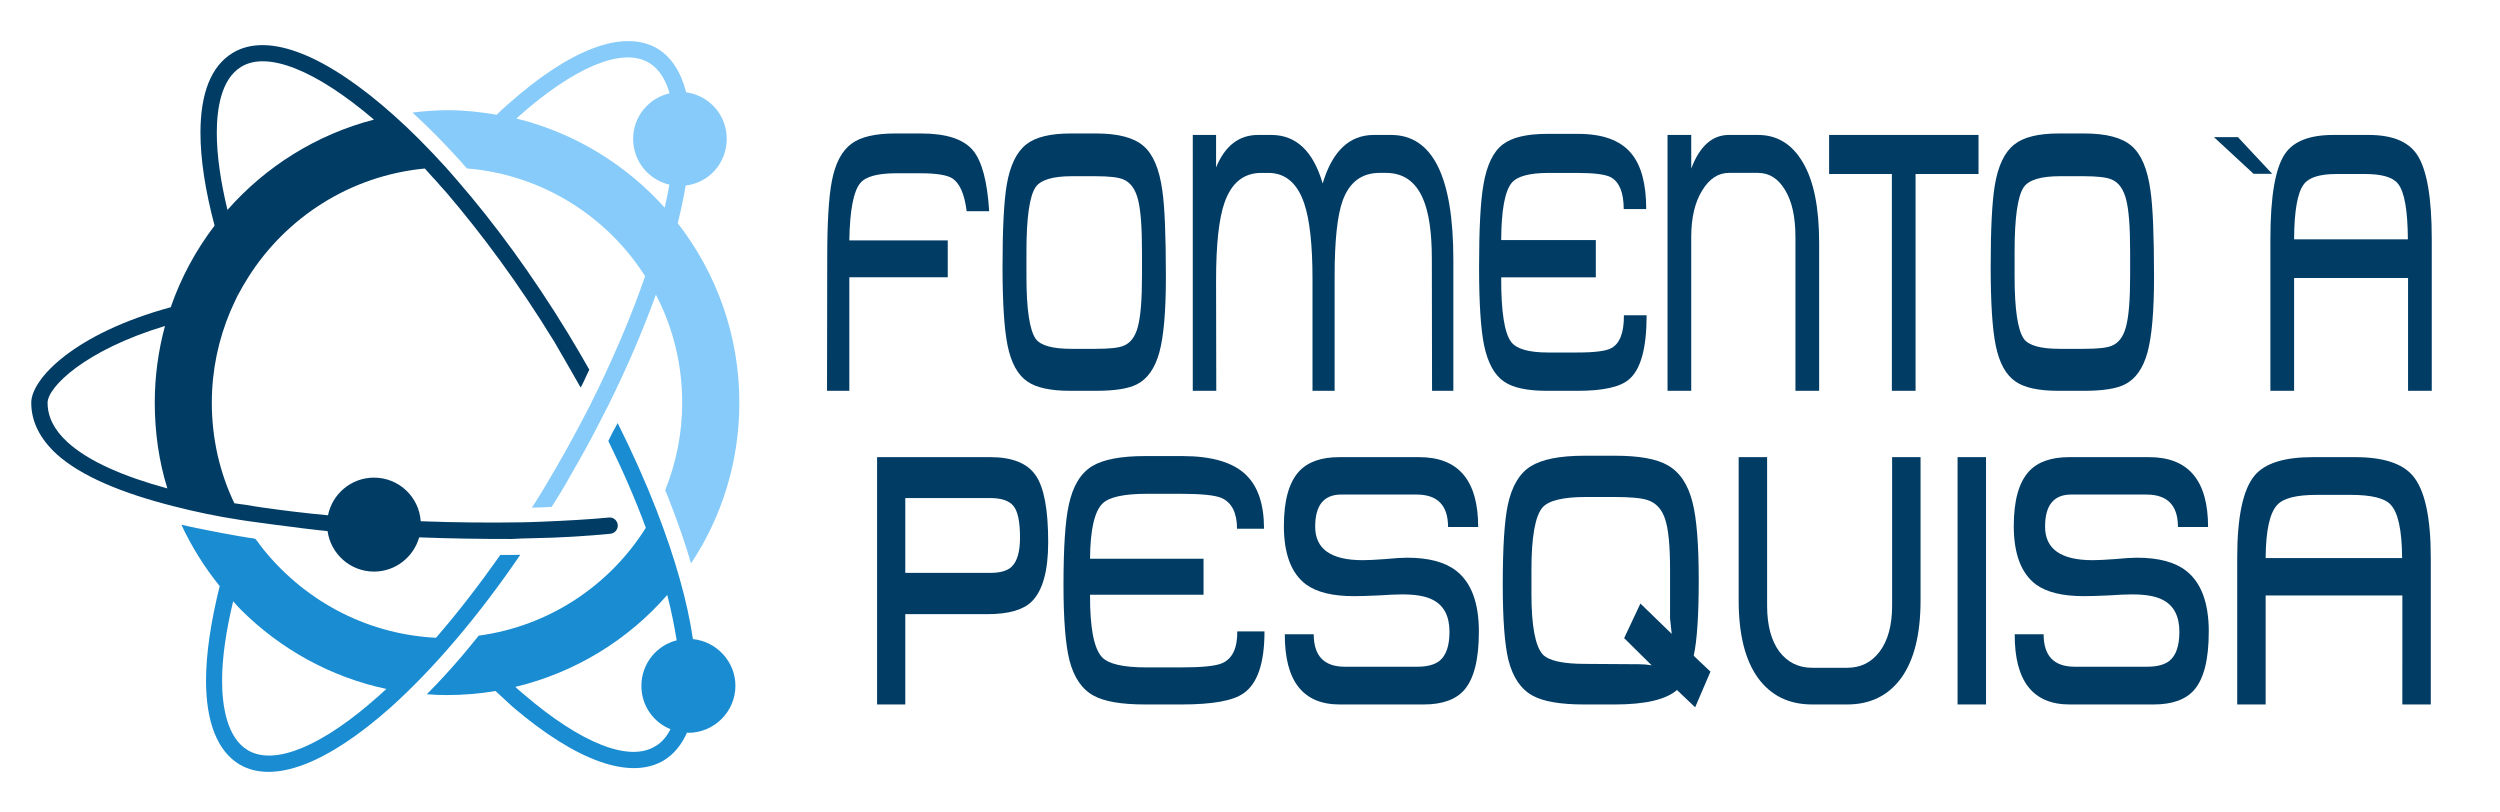
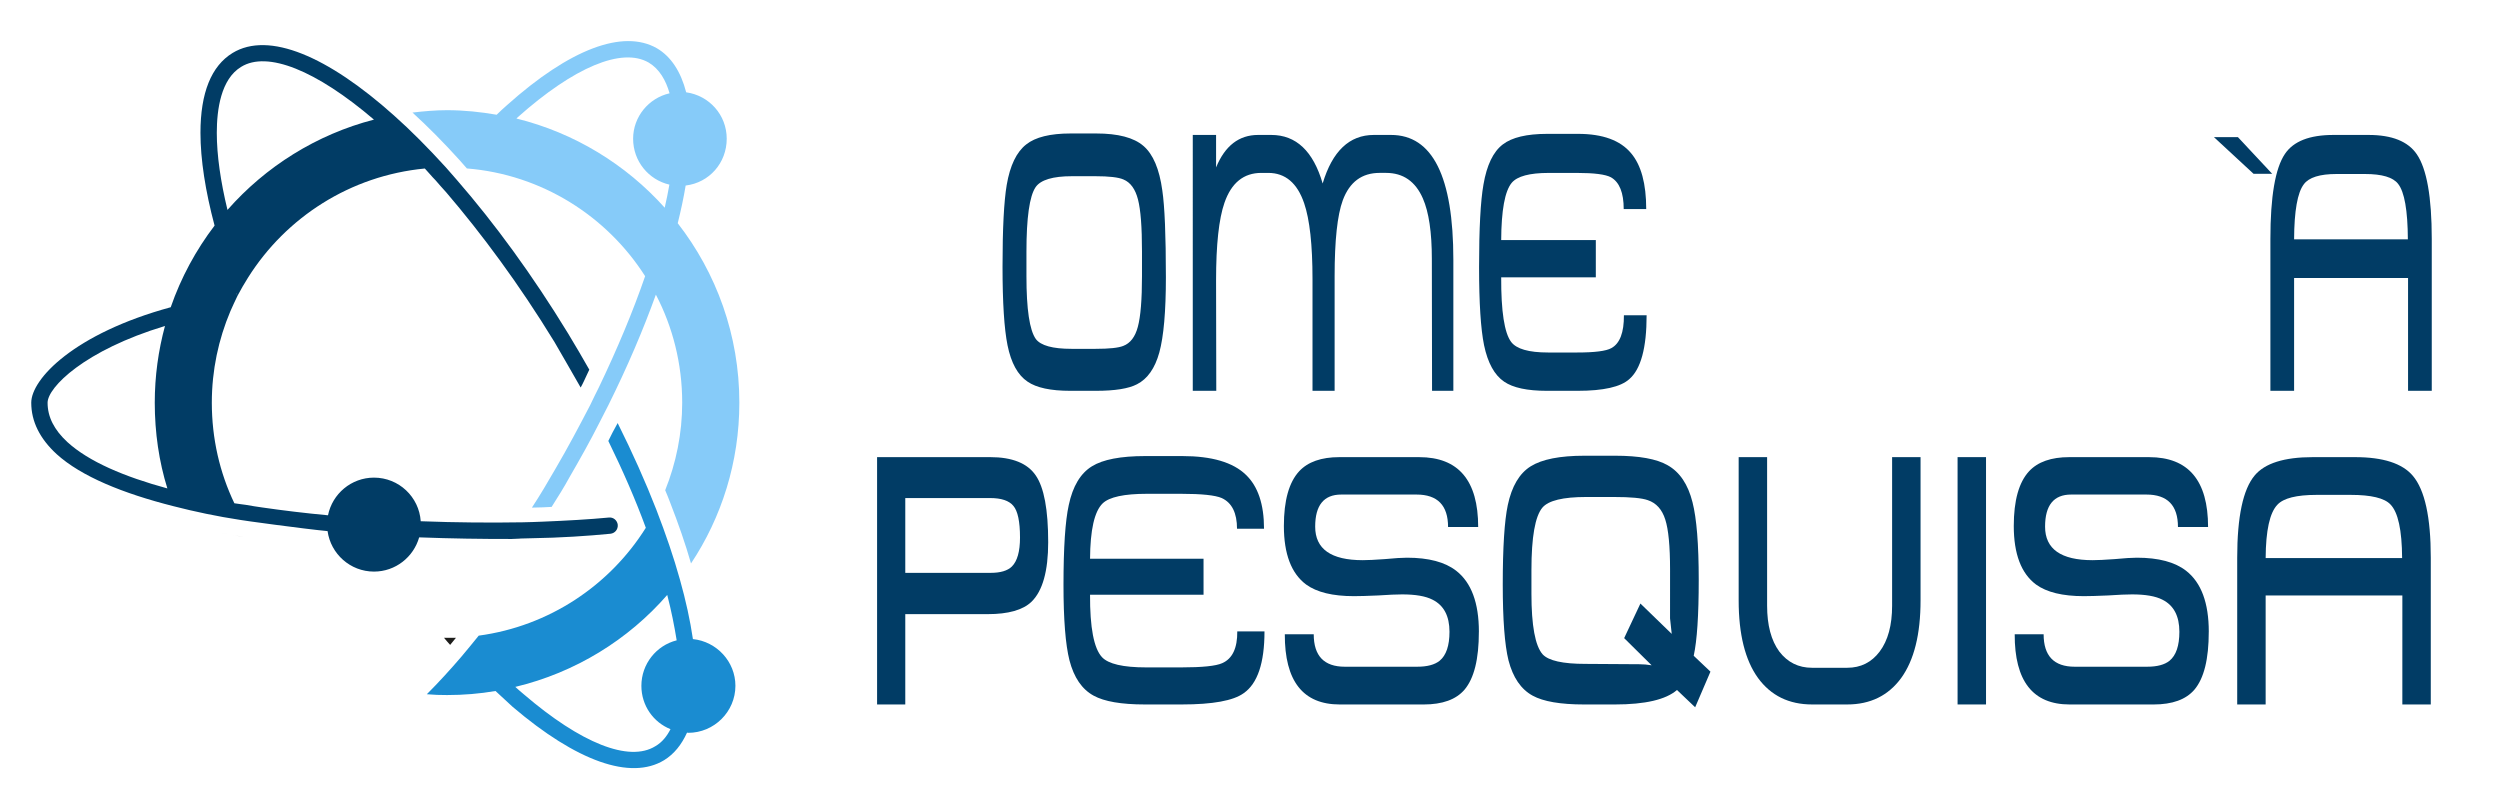
<svg xmlns="http://www.w3.org/2000/svg" xmlns:ns1="http://sodipodi.sourceforge.net/DTD/sodipodi-0.dtd" xmlns:ns2="http://www.inkscape.org/namespaces/inkscape" version="1.1" x="0px" y="0px" width="200px" height="64.995px" viewBox="0 0 200 64.995" enable-background="new 0 0 200 64.995" xml:space="preserve" id="svg58" ns1:docname="logoNovo.svg" ns2:version="1.1.2 (0a00cf5339, 2022-02-04)">
  <defs id="defs62">
	

		
		
	</defs>
  <ns1:namedview id="namedview60" pagecolor="#ffffff" bordercolor="#111111" borderopacity="1" ns2:pageshadow="0" ns2:pageopacity="0" ns2:pagecheckerboard="1" showgrid="false" ns2:zoom="4.3807663" ns2:cx="138.67437" ns2:cy="14.381046" ns2:window-width="1920" ns2:window-height="1043" ns2:window-x="1920" ns2:window-y="0" ns2:window-maximized="1" ns2:current-layer="svg58" />
  <g id="DESIGNED_BY_FREEPIK">
</g>
  <g id="g16889">
    <g id="g15461">
      <g id="g53">
        <path fill="#1d1d1b" d="m 35.517,51.022 c 0.152,0.192 0.331,0.381 0.495,0.571 0.161,-0.19 0.308,-0.381 0.466,-0.571 -0.237,0 -0.478,0.004 -0.714,0.004 -0.095,0 -0.163,-0.004 -0.247,-0.004 z" id="path29" />
        <path fill="none" d="m 16.992,42.495 c -0.024,-0.004 -0.05,-0.008 -0.082,-0.012 0.032,0.004 0.058,0.008 0.082,0.012 z" id="path31" />
        <path fill="#1d1d1b" d="m 42.503,43.06 c -0.513,0.012 -1.036,0.02 -1.566,0.059 v 0 c 0.288,-0.036 0.592,-0.036 0.875,-0.041 0.234,-0.004 0.462,-0.011 0.691,-0.018 z" id="path33" />
        <path fill="#1d1d1b" d="m 16.992,42.495 c 0.585,0.116 1.201,0.243 1.813,0.339 h 0.001 c -0.609,-0.096 -1.229,-0.223 -1.814,-0.339 z" id="path35" />
        <path fill="#1d1d1b" d="m 14.51,41.976 v 0 c 0.778,0.19 1.58,0.342 2.4,0.507 -0.819,-0.167 -1.622,-0.316 -2.4,-0.507 z" id="path37" />
        <path fill="#1d1d1b" d="m 18.805,42.834 c 0.229,0.039 0.455,0.094 0.678,0.115 -0.226,-0.021 -0.445,-0.081 -0.678,-0.115 z" id="path39" />
        <path fill="#1d1d1b" d="m 19.482,42.949 c 0.073,0.008 0.143,0.015 0.19,0.034 v 0 c -0.047,-0.019 -0.117,-0.026 -0.19,-0.034 z" id="path41" />
-         <path fill="#1a8cd1" d="m 31.221,56.618 c 3.449,-3.094 7.046,-7.31 10.402,-12.234 -0.241,0.003 -0.456,0.007 -0.686,0.01 -0.317,0.004 -0.606,0.001 -0.91,0.002 -1.692,2.399 -3.41,4.626 -5.147,6.626 -5.721,-0.287 -10.769,-3.124 -14.064,-7.4 -0.112,-0.174 -0.248,-0.347 -0.381,-0.503 -0.109,-0.046 -0.216,-0.061 -0.329,-0.072 -0.121,-0.022 -0.277,-0.022 -0.433,-0.063 v -0.001 c -0.048,-0.019 -0.118,-0.026 -0.19,-0.034 -0.223,-0.021 -0.449,-0.076 -0.678,-0.115 -0.612,-0.096 -1.228,-0.223 -1.813,-0.339 -0.024,-0.004 -0.05,-0.008 -0.082,-0.012 -0.821,-0.165 -1.623,-0.317 -2.4,-0.507 0.817,1.762 1.865,3.428 3.067,4.913 -0.703,2.822 -1.094,5.391 -1.094,7.563 v 0 c 0,3.355 0.936,5.676 2.705,6.719 2.703,1.558 6.959,-0.053 12.033,-4.553 z M 19.846,60.03 c -1.702,-0.992 -2.079,-3.58 -2.079,-5.578 v 0 c 0,-1.841 0.321,-3.997 0.885,-6.35 0.198,0.225 0.403,0.457 0.621,0.675 3.135,3.132 7.157,5.386 11.635,6.338 -0.19,0.164 -0.381,0.352 -0.579,0.529 -4.52,4.043 -8.339,5.632 -10.483,4.386 z" id="path43" />
        <polygon fill="#1d1d1b" points="19.673,42.983 19.673,42.982 " id="polygon45" />
        <path fill="#86cbf9" d="m 44.131,40.551 c 0.485,-0.764 0.991,-1.567 1.434,-2.381 0.844,-1.458 1.652,-2.895 2.385,-4.348 0.246,-0.473 0.478,-0.948 0.729,-1.427 1.498,-3.016 2.77,-5.988 3.791,-8.823 1.344,2.571 2.106,5.522 2.106,8.644 0,2.47 -0.491,4.835 -1.361,7.002 0.127,0.316 0.285,0.662 0.391,0.97 0.661,1.693 1.227,3.323 1.675,4.887 2.443,-3.671 3.867,-8.107 3.867,-12.859 0,-5.408 -1.839,-10.382 -4.929,-14.357 0.259,-1.047 0.474,-2.047 0.634,-3.016 1.884,-0.226 3.285,-1.803 3.285,-3.745 0,-1.904 -1.401,-3.457 -3.244,-3.713 C 54.473,5.747 53.69,4.529 52.553,3.862 49.845,2.311 45.57,3.925 40.55,8.421 40.275,8.667 40,8.91 39.733,9.179 38.457,8.957 37.124,8.815 35.763,8.815 c -0.924,0 -1.854,0.083 -2.764,0.19 1.238,1.132 2.479,2.38 3.771,3.809 0.194,0.221 0.389,0.441 0.581,0.662 5.984,0.481 11.198,3.813 14.259,8.618 -0.966,2.813 -2.231,5.824 -3.691,8.875 -0.254,0.485 -0.468,0.959 -0.703,1.436 -0.884,1.7 -1.789,3.411 -2.788,5.114 -0.606,1.051 -1.211,2.08 -1.875,3.09 0.283,-0.007 0.542,-0.013 0.854,-0.021 0.238,-0.018 0.45,-0.028 0.724,-0.037 z M 41.313,9.481 c 0.024,-0.012 0.058,-0.052 0.098,-0.095 4.518,-4.021 8.339,-5.62 10.485,-4.38 0.859,0.514 1.373,1.419 1.67,2.458 -1.666,0.378 -2.917,1.87 -2.917,3.636 0,1.799 1.241,3.286 2.902,3.67 -0.104,0.597 -0.231,1.219 -0.374,1.847 -3.099,-3.458 -7.225,-5.993 -11.864,-7.136 z" id="path47" />
        <path fill="#013c65" d="m 33.533,42.989 c 2.557,0.096 5.06,0.134 7.404,0.129 0.538,-0.039 1.067,-0.046 1.587,-0.059 2.331,-0.036 4.47,-0.18 6.312,-0.359 0.353,-0.037 0.617,-0.344 0.585,-0.717 -0.042,-0.354 -0.353,-0.622 -0.715,-0.58 -1.569,0.15 -3.371,0.251 -5.299,0.33 -0.533,0.013 -1.074,0.051 -1.597,0.051 -2.555,0.042 -5.32,0.023 -8.152,-0.085 -0.133,-1.949 -1.752,-3.489 -3.74,-3.489 -1.815,0 -3.332,1.298 -3.678,3.013 -1.808,-0.168 -3.553,-0.379 -5.263,-0.626 -0.422,-0.05 -0.875,-0.139 -1.313,-0.209 -0.303,-0.031 -0.612,-0.09 -0.915,-0.127 0.159,0.349 0.159,0.349 0,0 -1.175,-2.454 -1.803,-5.178 -1.803,-8.045 0,-2.598 0.533,-5.067 1.485,-7.319 0.184,-0.409 0.367,-0.817 0.568,-1.229 -0.022,-0.045 -0.042,-0.106 -0.091,-0.19 0,0 0,-0.013 0,-0.034 0.035,0.083 0.061,0.165 0.091,0.225 0.257,-0.486 0.539,-0.978 0.841,-1.455 3.037,-4.829 8.187,-8.164 14.147,-8.733 0.277,0.286 0.536,0.622 0.849,0.933 0.259,0.305 0.571,0.653 0.861,0.972 2.826,3.305 5.804,7.304 8.661,11.974 0.719,1.222 1.401,2.444 2.095,3.641 0.19,-0.332 0.342,-0.685 0.512,-1.047 0.062,-0.115 0.119,-0.236 0.18,-0.381 C 46.597,28.619 46.041,27.648 45.448,26.679 42.591,21.996 39.553,17.85 36.551,14.398 36.238,14.053 35.98,13.731 35.667,13.387 v 0 C 34.266,11.849 32.869,10.435 31.508,9.228 26.235,4.51 21.507,2.477 18.609,4.236 16.903,5.277 16.037,7.427 16.037,10.625 v 0 c 0,2.134 0.392,4.65 1.129,7.422 -1.495,1.961 -2.686,4.16 -3.508,6.532 C 5.945,26.68 2.5,30.314 2.5,32.217 c 0,1.501 0.685,2.877 2.033,4.115 1.955,1.774 5.297,3.141 9.362,4.168 1.671,0.43 3.467,0.811 5.337,1.095 -0.003,0.017 5.052,0.712 6.974,0.894 0.254,1.826 1.819,3.238 3.713,3.238 1.722,0.001 3.165,-1.165 3.614,-2.738 z M 17.344,10.623 v 0 c 0,-1.863 0.329,-4.294 1.947,-5.274 2.087,-1.295 5.99,0.263 10.625,4.22 -4.598,1.191 -8.668,3.756 -11.718,7.224 -0.553,-2.288 -0.854,-4.377 -0.854,-6.17 z M 5.391,35.366 C 4.33,34.385 3.807,33.353 3.807,32.217 c 0,-1.227 2.952,-4.197 9.391,-6.138 -0.53,1.958 -0.817,4.014 -0.817,6.138 0,2.388 0.341,4.713 1.008,6.857 C 9.938,38.133 7.104,36.93 5.391,35.366 Z" id="path49" />
        <path fill="#1a8cd1" d="m 53.129,60.815 c 0.801,-0.494 1.393,-1.238 1.835,-2.207 0.029,0 0.061,0.018 0.09,0.018 2.077,0 3.779,-1.691 3.779,-3.762 0,-1.938 -1.503,-3.543 -3.4,-3.738 -0.218,-1.489 -0.568,-3.088 -1.042,-4.77 -0.495,-1.776 -1.125,-3.618 -1.883,-5.582 -0.867,-2.226 -1.917,-4.57 -3.095,-6.93 -0.134,0.252 -0.261,0.488 -0.413,0.763 -0.096,0.202 -0.217,0.447 -0.334,0.669 1.163,2.377 2.185,4.717 3,6.947 -2.892,4.613 -7.737,7.868 -13.369,8.628 -0.466,0.584 -0.931,1.137 -1.395,1.695 -0.91,1.062 -1.825,2.059 -2.756,2.992 0.546,0.051 1.08,0.066 1.618,0.066 1.32,0 2.613,-0.107 3.877,-0.324 0.465,0.424 0.926,0.848 1.361,1.258 5.141,4.383 9.452,5.9 12.127,4.277 z M 41.224,54.952 c 4.797,-1.146 9.04,-3.774 12.155,-7.357 0.33,1.271 0.571,2.488 0.755,3.632 -1.628,0.409 -2.823,1.891 -2.823,3.638 0,1.584 0.958,2.918 2.329,3.469 -0.287,0.561 -0.67,1.051 -1.213,1.363 -2.096,1.299 -5.95,-0.227 -10.542,-4.17 -0.226,-0.184 -0.441,-0.376 -0.661,-0.575 z" id="path51" />
      </g>
      <g aria-label="PESQUISA" transform="scale(0.823,1.215)" id="text4043" style="font-size:23.232px;line-height:1.25;font-family:MetroDF;-inkscape-font-specification:'MetroDF, Normal';fill:#013c65;stroke-width:0.581">
        <path d="m 96.013,40.437 h -8.015 v 5.947 H 85.257 V 30.099 H 96.245 q 3.229,0 4.437,1.208 1.208,1.185 1.208,4.391 0,2.857 -1.626,3.926 -1.255,0.813 -4.251,0.813 z m 0.232,-7.643 h -8.247 v 4.925 h 8.294 q 1.44,0 2.068,-0.418 0.79,-0.534 0.79,-1.905 0,-1.58 -0.65,-2.091 -0.627,-0.511 -2.253,-0.511 z" id="path12460" />
        <path d="m 122.915,41.575 q 0,3.113 -2.021,4.066 -1.51,0.743 -6.017,0.743 h -3.601 q -3.415,0 -4.972,-0.581 -1.696,-0.627 -2.346,-2.323 -0.581,-1.557 -0.581,-4.972 0,-3.671 0.511,-5.25 0.581,-1.859 2.253,-2.555 1.603,-0.674 5.181,-0.674 h 3.601 q 4.298,0 6.18,1.231 1.766,1.138 1.766,3.554 h -2.625 q 0,-1.557 -1.487,-2.021 -0.953,-0.279 -3.949,-0.279 h -3.322 q -3.322,0 -4.298,0.627 -1.208,0.79 -1.231,3.671 v 2.346 q -0.023,3.252 1.162,4.112 0.929,0.674 4.298,0.674 h 3.415 q 3.067,0 3.973,-0.279 1.487,-0.441 1.464,-2.091 z m -5.924,-2.416 h -11.082 l 0.023,-2.37 h 11.058 z" id="path12462" />
        <path d="m 143.754,41.599 q 0,2.695 -1.394,3.81 -1.231,0.976 -3.973,0.976 h -8.154 q -5.367,0 -5.343,-4.623 h 2.811 q 0,2.137 3.02,2.137 h 7.039 q 1.464,0 2.184,-0.395 0.953,-0.534 0.953,-1.905 0,-1.557 -1.649,-2.114 -0.999,-0.348 -2.95,-0.348 -0.79,0 -2.346,0.07 -1.557,0.046 -2.346,0.046 -3.09,0 -4.646,-0.767 -2.161,-1.092 -2.161,-3.856 0,-2.509 1.487,-3.601 1.278,-0.929 3.903,-0.929 h 7.759 q 5.738,0 5.738,4.6 h -2.927 q 0,-2.137 -3.067,-2.137 h -7.318 q -2.532,0 -2.532,2.114 0,2.207 4.623,2.207 0.72,0 2.137,-0.07 1.44,-0.093 2.161,-0.093 3.16,0 4.786,0.86 2.207,1.162 2.207,4.019 z" id="path12464" />
        <path d="m 166.265,44.224 -1.487,2.346 -1.766,-1.138 q -1.626,0.953 -6.04,0.953 h -2.997 q -3.438,0 -4.995,-0.581 -1.696,-0.627 -2.346,-2.323 -0.558,-1.533 -0.558,-4.995 0,-3.647 0.488,-5.227 0.581,-1.859 2.23,-2.555 1.649,-0.697 5.227,-0.697 h 2.974 q 3.508,0 5.111,0.627 1.766,0.674 2.416,2.439 0.604,1.603 0.604,5.111 0,3.485 -0.488,4.995 z m -3.926,-6.714 q 0,-2.323 -0.465,-3.299 -0.465,-0.999 -1.696,-1.278 -0.86,-0.209 -3.299,-0.209 h -2.695 q -3.369,0 -4.251,0.697 -1.069,0.86 -1.069,4.112 v 1.557 q 0,3.16 1.092,3.996 0.86,0.627 4.158,0.627 l 5.227,0.023 q 0.581,0 1.208,0.07 l -2.672,-1.789 1.58,-2.277 3.043,1.998 -0.163,-1.022 z" id="path12466" />
        <path d="m 176.139,46.384 q -3.369,0 -5.25,-1.742 -1.882,-1.766 -1.882,-5.111 v -9.432 h 2.765 v 9.781 q 0,1.928 1.185,3.02 1.208,1.069 3.183,1.069 h 3.415 q 1.975,0 3.16,-1.069 1.208,-1.092 1.208,-3.02 V 30.099 h 2.765 v 9.432 q 0,3.345 -1.882,5.111 -1.882,1.742 -5.25,1.742 z" id="path12468" />
        <path d="m 193.052,46.384 h -2.765 V 30.099 h 2.765 z" id="path12470" />
        <path d="m 214.704,41.599 q 0,2.695 -1.394,3.81 -1.231,0.976 -3.973,0.976 h -8.154 q -5.367,0 -5.343,-4.623 h 2.811 q 0,2.137 3.02,2.137 h 7.039 q 1.464,0 2.184,-0.395 0.953,-0.534 0.953,-1.905 0,-1.557 -1.649,-2.114 -0.999,-0.348 -2.95,-0.348 -0.79,0 -2.346,0.07 -1.557,0.046 -2.346,0.046 -3.09,0 -4.646,-0.767 -2.161,-1.092 -2.161,-3.856 0,-2.509 1.487,-3.601 1.278,-0.929 3.903,-0.929 h 7.759 q 5.738,0 5.738,4.6 h -2.927 q 0,-2.137 -3.067,-2.137 h -7.318 q -2.532,0 -2.532,2.114 0,2.207 4.623,2.207 0.72,0 2.137,-0.07 1.44,-0.093 2.161,-0.093 3.16,0 4.786,0.86 2.207,1.162 2.207,4.019 z" id="path12472" />
        <path d="m 220.233,36.743 h 13.265 q -0.023,-2.765 -1.138,-3.531 -0.883,-0.627 -3.856,-0.627 h -3.322 q -2.927,0 -3.81,0.65 -1.115,0.79 -1.138,3.508 z m 13.289,2.463 h -13.289 v 7.179 h -2.765 v -9.664 q 0,-4.042 1.696,-5.413 1.487,-1.208 5.645,-1.208 h 4.112 q 4.089,0 5.622,1.231 1.742,1.394 1.742,5.39 v 9.664 h -2.765 z" id="path12474" />
      </g>
      <g aria-label="FOMENTO A" transform="scale(0.739,1.354)" id="text9662" style="font-size:21.567px;line-height:1.25;font-family:MetroDF;-inkscape-font-specification:'MetroDF, Normal';fill:#013c65;stroke-width:0.539">
-         <path d="m 91.944,14.205 h 10.654 v 2.178 H 91.944 v 6.707 h -2.415 l 0.022,-7.85 q 0,-3.127 0.496,-4.529 Q 90.606,9.116 92.181,8.49 93.669,7.886 96.904,7.886 h 2.804 q 4.076,0 5.607,0.992 1.467,0.949 1.768,3.602 h -2.437 q -0.345,-1.51 -1.553,-1.941 -0.863,-0.302 -3.494,-0.302 h -2.545 q -3.062,0 -3.925,0.582 -1.1,0.712 -1.186,3.386 z" id="path15395" />
        <path d="m 126.213,16.384 q 0,3.019 -0.712,4.443 -0.712,1.402 -2.415,1.876 -1.359,0.388 -4.443,0.388 h -2.782 q -3.17,0 -4.615,-0.539 -1.596,-0.582 -2.178,-2.157 -0.539,-1.467 -0.539,-4.637 0,-3.364 0.453,-4.831 0.539,-1.725 2.114,-2.394 1.488,-0.647 4.809,-0.647 h 2.761 q 3.559,0 5.111,0.733 1.574,0.733 2.049,2.631 0.388,1.423 0.388,5.133 z m -2.588,-0.086 v -1.445 q 0,-2.157 -0.431,-3.062 -0.431,-0.927 -1.574,-1.186 -0.798,-0.194 -3.062,-0.194 h -2.502 q -3.127,0 -3.947,0.647 -0.992,0.798 -0.992,3.817 v 1.445 q 0,2.933 1.014,3.709 0.798,0.582 3.86,0.582 h 2.61 q 2.221,0 2.998,-0.173 1.143,-0.237 1.574,-1.121 0.453,-0.906 0.453,-3.019 z" id="path15397" />
        <path d="m 155.026,23.091 -0.022,-7.786 q 0,-2.372 -0.971,-3.58 -1.208,-1.51 -3.99,-1.51 h -0.69 q -2.89,0 -3.99,1.618 -0.884,1.316 -0.884,4.486 v 6.772 h -2.394 v -6.599 q 0,-3.041 -0.906,-4.486 -1.121,-1.79 -3.882,-1.79 h -0.755 q -2.868,0 -3.99,1.768 -0.906,1.423 -0.906,4.572 l 0.022,6.535 h -2.545 V 7.973 h 2.523 v 1.919 q 1.445,-1.919 4.551,-1.919 h 1.423 q 4.033,0 5.564,2.868 1.574,-2.868 5.543,-2.868 h 1.855 q 6.75,0 6.75,7.376 v 7.742 z" id="path15399" />
        <path d="m 178.254,18.627 q 0,2.89 -1.876,3.774 -1.402,0.69 -5.586,0.69 h -3.343 q -3.17,0 -4.615,-0.539 -1.574,-0.582 -2.178,-2.157 -0.539,-1.445 -0.539,-4.615 0,-3.408 0.474,-4.874 0.539,-1.725 2.092,-2.372 1.488,-0.625 4.809,-0.625 h 3.343 q 3.99,0 5.737,1.143 1.639,1.057 1.639,3.3 h -2.437 q 0,-1.445 -1.38,-1.876 -0.884,-0.259 -3.666,-0.259 h -3.084 q -3.084,0 -3.99,0.582 -1.121,0.733 -1.143,3.408 v 2.178 q -0.022,3.019 1.078,3.817 0.863,0.625 3.99,0.625 h 3.17 q 2.847,0 3.688,-0.259 1.38,-0.41 1.359,-1.941 z m -5.5,-2.243 H 162.467 l 0.022,-2.2 h 10.266 z" id="path15401" />
-         <path d="m 194.364,23.091 v -9.08 q 0,-1.79 -1.121,-2.782 -1.1,-1.014 -2.933,-1.014 h -3.149 q -1.747,0 -2.912,1.057 -1.165,1.035 -1.165,2.739 v 9.08 h -2.566 V 7.973 h 2.566 v 1.984 q 1.38,-1.984 4.076,-1.984 h 3.149 q 3.127,0 4.874,1.639 1.747,1.618 1.747,4.723 v 8.756 z" id="path15403" />
-         <path d="m 214.184,10.28 h -6.815 v 12.811 h -2.566 V 10.28 h -6.794 V 7.973 h 16.175 z" id="path15405" />
-         <path d="m 233.184,16.384 q 0,3.019 -0.712,4.443 -0.712,1.402 -2.415,1.876 -1.359,0.388 -4.443,0.388 h -2.782 q -3.17,0 -4.615,-0.539 -1.596,-0.582 -2.178,-2.157 -0.539,-1.467 -0.539,-4.637 0,-3.364 0.453,-4.831 0.539,-1.725 2.114,-2.394 1.488,-0.647 4.809,-0.647 h 2.761 q 3.559,0 5.111,0.733 1.574,0.733 2.049,2.631 0.388,1.423 0.388,5.133 z m -2.588,-0.086 v -1.445 q 0,-2.157 -0.431,-3.062 -0.431,-0.927 -1.574,-1.186 -0.798,-0.194 -3.062,-0.194 h -2.502 q -3.127,0 -3.947,0.647 -0.992,0.798 -0.992,3.817 v 1.445 q 0,2.933 1.014,3.709 0.798,0.582 3.86,0.582 h 2.61 q 2.221,0 2.998,-0.173 1.143,-0.237 1.574,-1.121 0.453,-0.906 0.453,-3.019 z" id="path15407" />
        <path d="m 248.346,14.141 h 12.315 q -0.022,-2.566 -1.057,-3.278 -0.82,-0.582 -3.58,-0.582 h -3.084 q -2.717,0 -3.537,0.604 -1.035,0.733 -1.057,3.257 z m 12.336,2.286 h -12.336 v 6.664 h -2.566 v -8.972 q 0,-3.753 1.574,-5.025 1.38,-1.121 5.241,-1.121 h 3.817 q 3.796,0 5.219,1.143 1.618,1.294 1.618,5.003 v 8.972 h -2.566 z" id="path15409" />
      </g>
    </g>
    <g aria-label="`" transform="scale(1.113,0.898)" id="text9325" style="font-size:17.908px;line-height:1.25;fill:#013c65;stroke-width:0.448">
      <path d="m 160.854,12.215 2.466,3.27 h -1.338 l -2.851,-3.27 z" id="path16754" />
    </g>
  </g>
</svg>